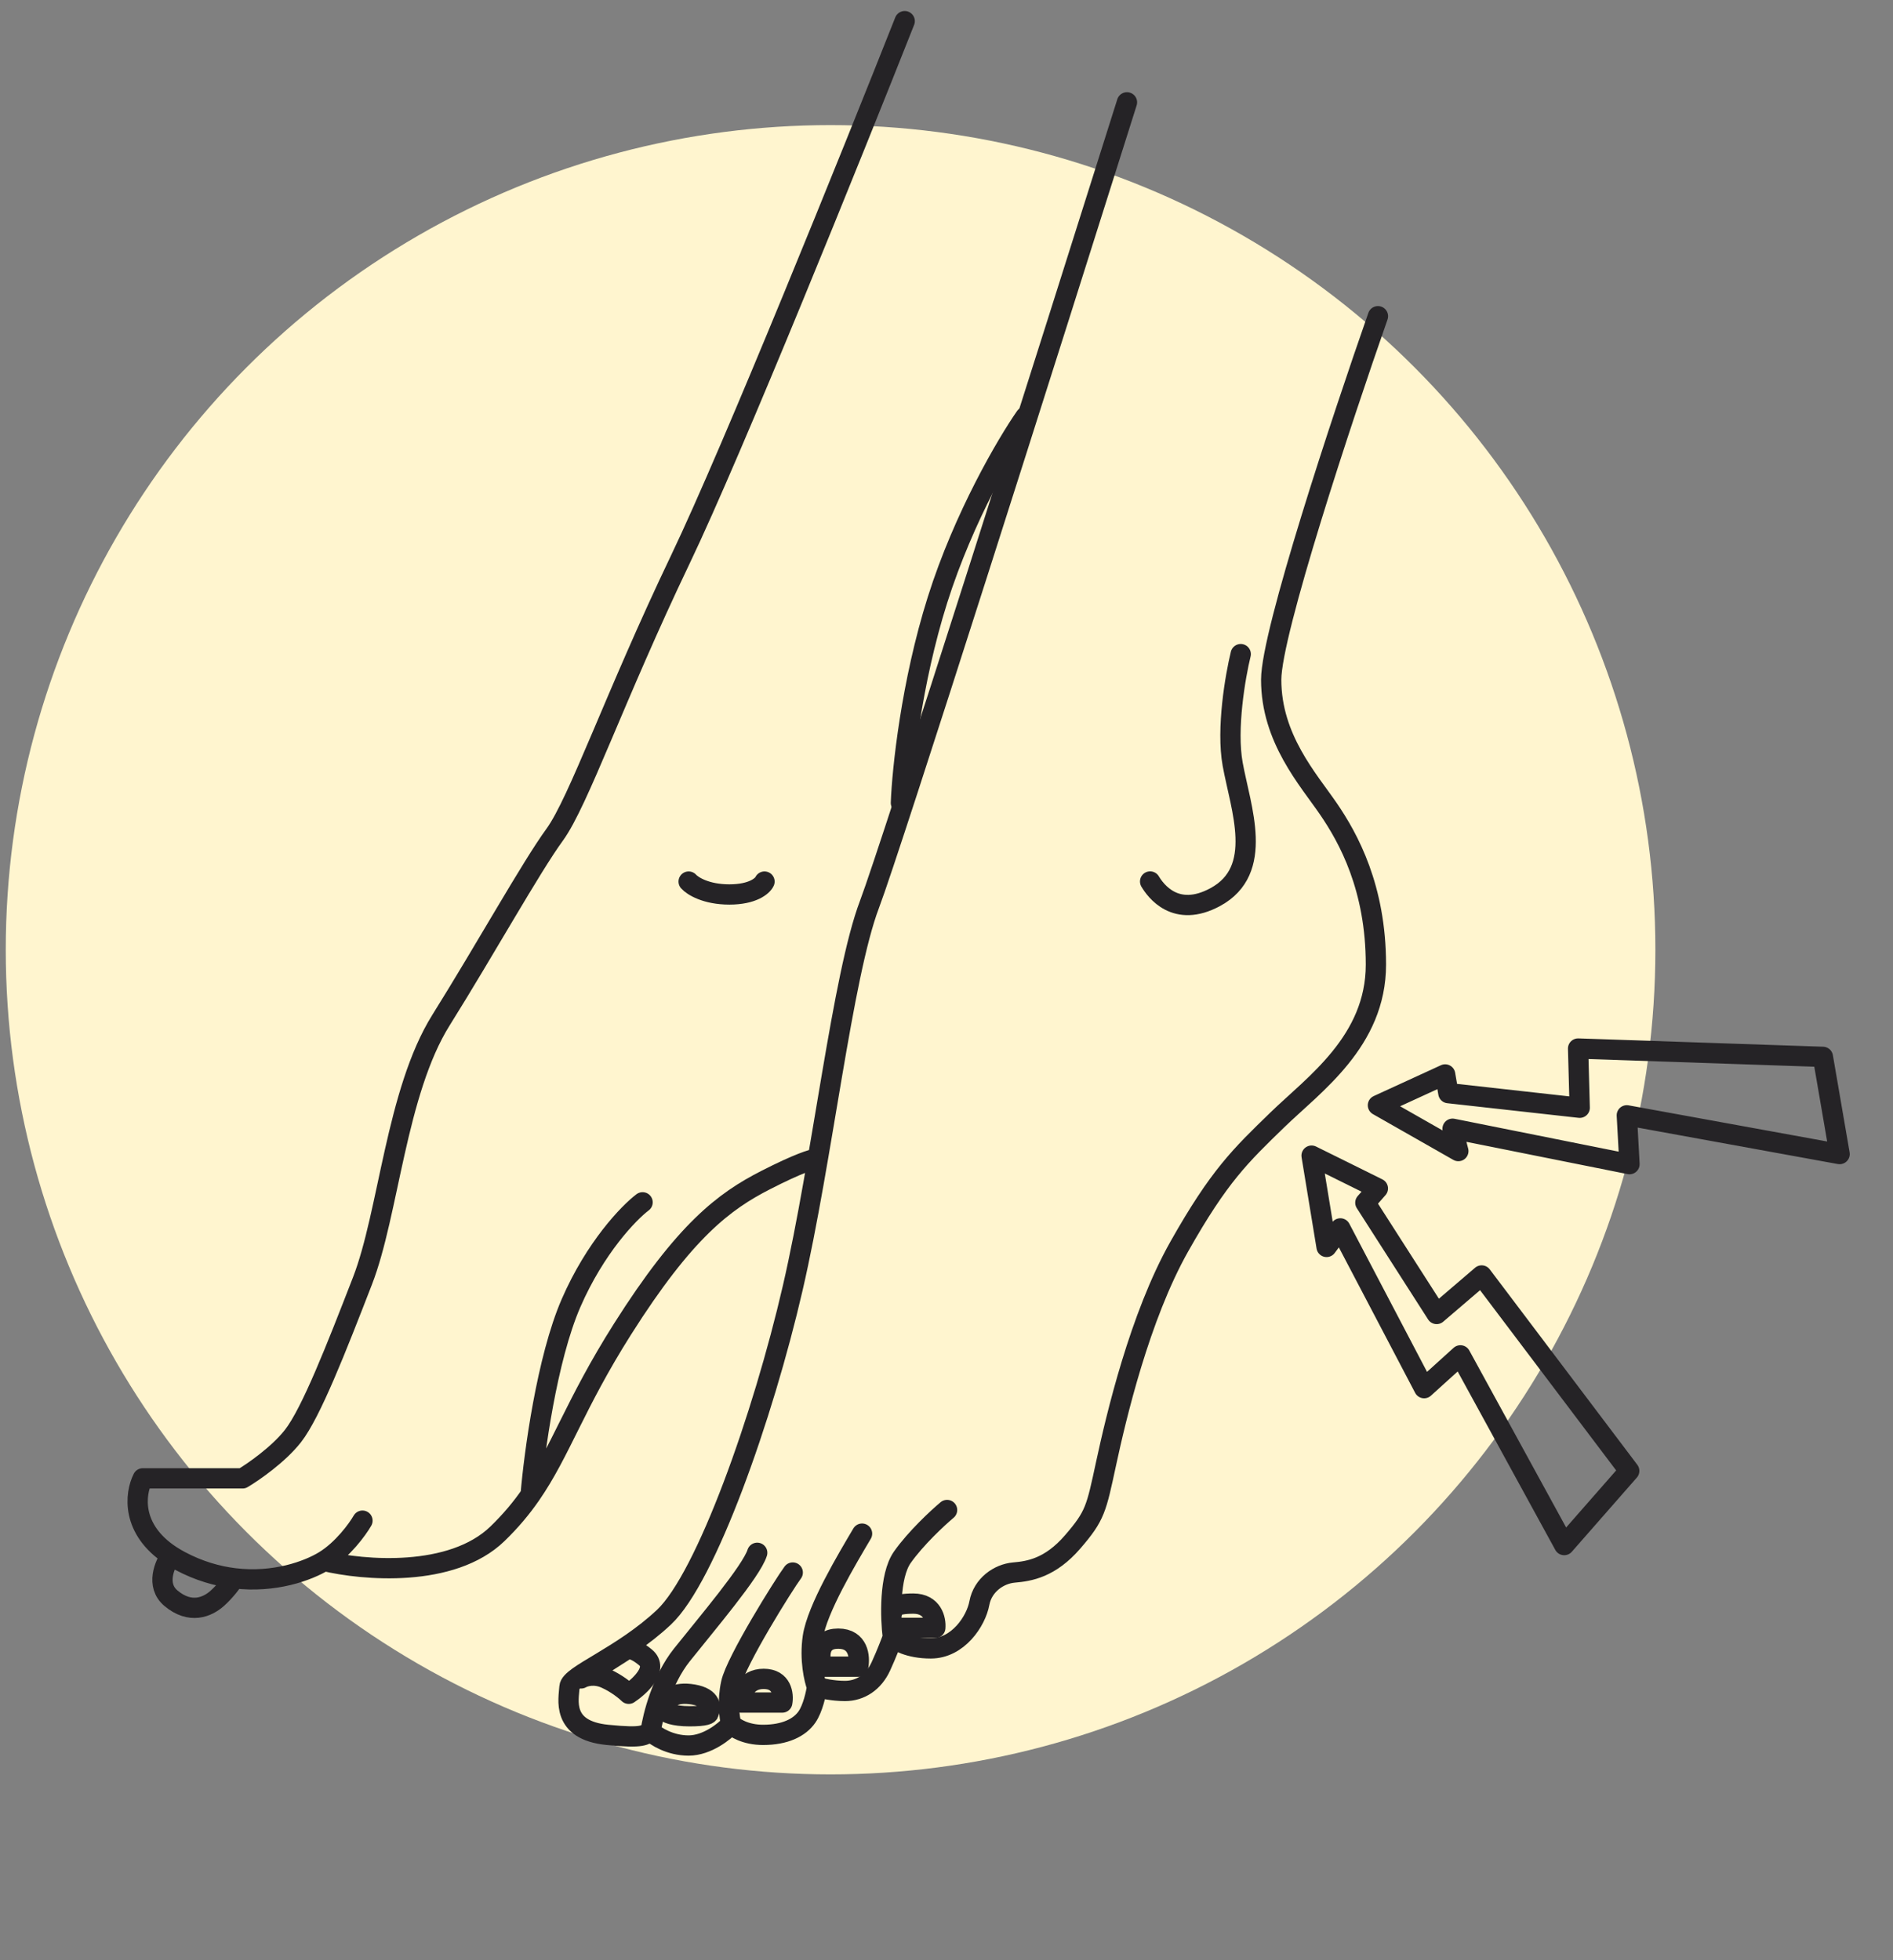
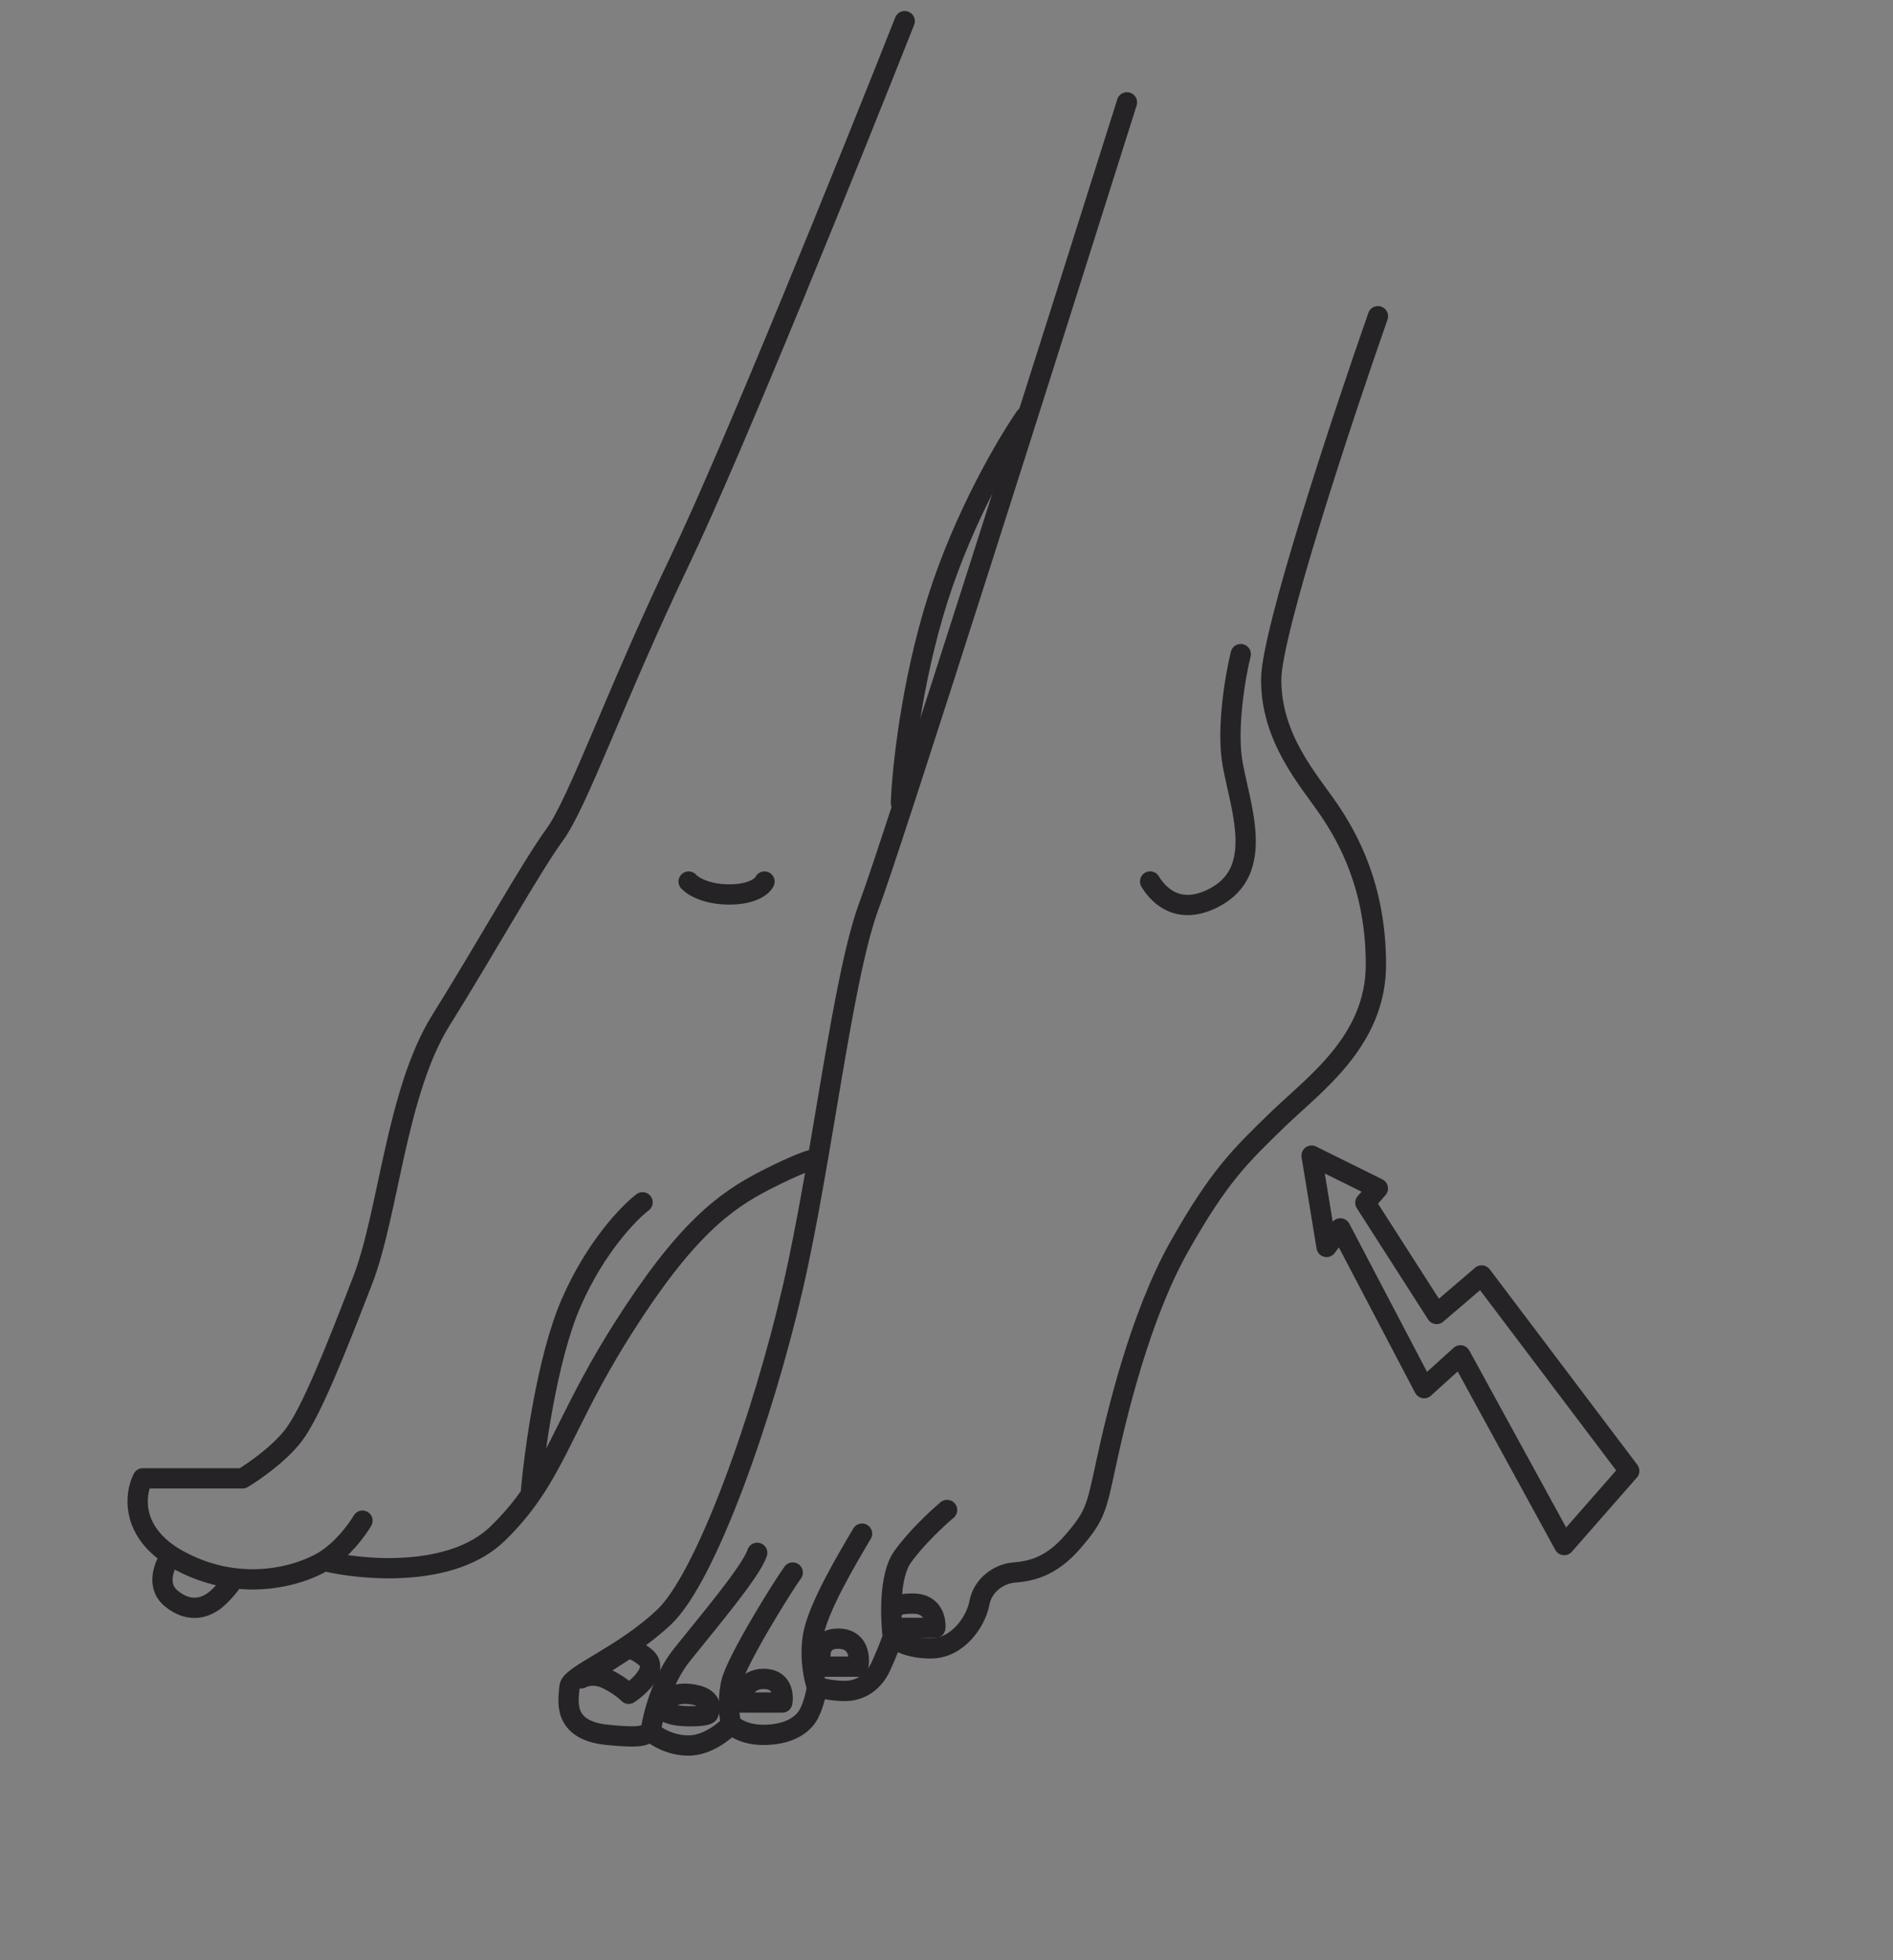
<svg xmlns="http://www.w3.org/2000/svg" width="140" height="145" viewBox="0 0 140 145" fill="none">
  <rect x="0" y="0" width="140" height="145" fill="#808080" stroke="none" />
-   <circle cx="61.426" cy="70.254" r="61" fill="#FFF5CF" />
  <path d="M63.471 123.285H60.807C60.571 122.594 60.476 121.213 61.991 121.213C63.506 121.213 63.609 122.594 63.471 123.285Z" stroke="#252326" stroke-width="1.5" stroke-linecap="round" stroke-linejoin="round" />
  <path d="M66.4 120.413H69.172C69.226 119.815 68.976 118.62 67.541 118.62C66.106 118.62 65.929 118.982 66.02 119.163" stroke="#252326" stroke-width="1.5" stroke-linecap="round" stroke-linejoin="round" />
  <path d="M83.347 7.57C77.671 25.574 65.916 62.645 64.305 66.893C62.291 72.202 60.826 85.751 58.629 95.272C56.432 104.794 52.221 116.695 49.108 119.624C45.995 122.554 42.164 123.902 42.115 124.788C42.066 125.674 41.475 127.987 44.92 128.331C47.676 128.607 47.623 128.331 48.119 128.085M48.119 128.085C48.48 128.43 49.546 129.119 50.924 129.119C52.302 129.119 53.598 128.069 54.074 127.544M48.119 128.085C48.272 126.972 48.947 124.281 50.422 122.428C52.266 120.111 55.566 116.234 56.001 114.863M54.074 127.544C54.32 127.806 55.137 128.331 56.436 128.331C58.06 128.331 59.143 127.79 59.684 127.002C60.117 126.373 60.356 125.264 60.422 124.788M54.074 127.544C53.951 127.083 53.78 125.832 54.074 124.508C54.441 122.853 57.995 117.169 58.629 116.323M60.422 124.788C60.734 124.886 61.584 125.083 62.489 125.083C63.621 125.083 64.605 124.443 65.147 123.262C65.58 122.317 65.918 121.425 66.032 121.097M60.422 124.788C60.217 124.249 59.868 122.755 60.114 121.097C60.422 119.024 62.667 115.289 63.755 113.445M66.032 121.097C66.295 121.376 67.223 121.934 68.837 121.934C70.855 121.934 72.184 119.916 72.43 118.587C72.676 117.258 73.857 116.422 74.989 116.323C76.121 116.225 77.664 115.989 79.335 114.051C81.005 112.113 81.072 111.646 81.807 108.238C82.542 104.83 84.28 97.413 87.22 92.201C90.16 86.989 91.737 85.492 94.456 82.851C97.175 80.21 101.758 77.025 101.758 71.354C101.758 65.684 99.734 62.008 98.246 59.834C96.759 57.66 94.013 54.628 94.013 50.28C94.013 46.801 99.276 30.905 101.908 23.391M66.032 121.097C65.856 119.712 65.75 116.594 66.733 115.194C67.716 113.795 69.349 112.279 70.043 111.696" stroke="#252326" stroke-width="1.5" stroke-linecap="round" stroke-linejoin="round" />
  <path d="M91.76 48.386C91.363 50.008 90.688 53.907 91.164 56.529C91.76 59.807 93.548 64.375 89.873 66.361C86.933 67.95 85.456 65.867 85.059 65.205" stroke="#252326" stroke-width="1.5" stroke-linecap="round" stroke-linejoin="round" />
  <path d="M44.791 124.153C43.964 123.781 43.239 123.998 42.98 124.153L46.136 122.136C46.257 121.946 46.747 121.774 47.74 122.601C48.733 123.429 47.326 124.74 46.498 125.291C46.274 125.067 45.619 124.526 44.791 124.153Z" stroke="#252326" stroke-width="1.5" stroke-linecap="round" stroke-linejoin="round" />
  <path d="M51.001 126.954C49.782 126.954 49.263 126.686 49.156 126.553L49.242 125.997C49.342 125.68 49.886 125.107 51.269 125.345C52.652 125.583 52.601 126.351 52.403 126.705C52.443 126.788 52.22 126.954 51.001 126.954Z" stroke="#252326" stroke-width="1.5" stroke-linecap="round" stroke-linejoin="round" />
  <path d="M57.853 125.94H54.789C54.789 125.356 55.127 124.189 56.481 124.189C57.835 124.189 57.96 125.356 57.853 125.94Z" stroke="#252326" stroke-width="1.5" stroke-linecap="round" stroke-linejoin="round" />
  <path d="M66.908 1.564C62.999 11.447 54.209 33.246 50.315 41.388C45.448 51.565 42.793 59.308 41.023 61.742C39.253 64.175 35.934 70.149 32.616 75.459C29.297 80.768 28.745 89.757 26.807 94.75C24.87 99.743 23.007 104.512 21.666 106.226C20.592 107.597 18.735 108.883 17.94 109.355H10.562C9.982 110.493 9.666 113.122 12.643 115.067M23.976 115.466C25.347 114.631 26.435 113.131 26.807 112.485M23.976 115.466C22.777 116.196 20.302 117.108 17.341 116.748M23.976 115.466C26.838 116.161 33.408 116.733 36.793 113.454C37.788 112.49 38.57 111.546 39.245 110.572M12.643 115.067C12.852 115.204 13.077 115.337 13.319 115.466C14.708 116.205 16.07 116.594 17.341 116.748M12.643 115.067C12.169 115.722 11.506 117.269 12.643 118.223C14.065 119.415 15.331 118.894 16.077 118.223C16.673 117.687 17.168 117.016 17.341 116.748M60.34 85.733C60.117 85.733 59.059 86.046 56.614 87.298C53.559 88.863 50.653 91.024 46.033 98.327C42.5 103.912 41.441 107.405 39.245 110.572M39.245 110.572C39.496 107.558 40.444 100.503 42.233 96.389C44.021 92.276 46.505 89.707 47.523 88.937" stroke="#252326" stroke-width="1.5" stroke-linecap="round" stroke-linejoin="round" />
  <path d="M75.832 30.833C74.479 32.773 71.285 38.196 69.336 44.368C67.387 50.539 66.719 56.955 66.629 59.391" stroke="#252326" stroke-width="1.5" stroke-linecap="round" stroke-linejoin="round" />
-   <path d="M134.814 78.177L136.052 85.368L120.314 82.502L120.512 86.114L107.428 83.493L107.854 85.147L101.907 81.76L106.878 79.478L107.116 80.86L116.83 81.942L116.711 77.562L134.814 78.177Z" stroke="#252326" stroke-width="1.5" stroke-linecap="round" stroke-linejoin="round" />
  <path d="M120.492 108.804L115.683 114.291L108.006 100.257L105.324 102.684L99.127 90.866L98.109 92.238L97 85.484L101.902 87.911L100.977 88.966L106.249 97.197L109.578 94.348L120.492 108.804Z" stroke="#252326" stroke-width="1.5" stroke-linecap="round" stroke-linejoin="round" />
  <path d="M50.93 65.211C51.211 65.529 52.207 66.165 53.94 66.165C55.673 66.165 56.395 65.529 56.54 65.211" stroke="#252326" stroke-width="1.5" stroke-linecap="round" stroke-linejoin="round" />
</svg>